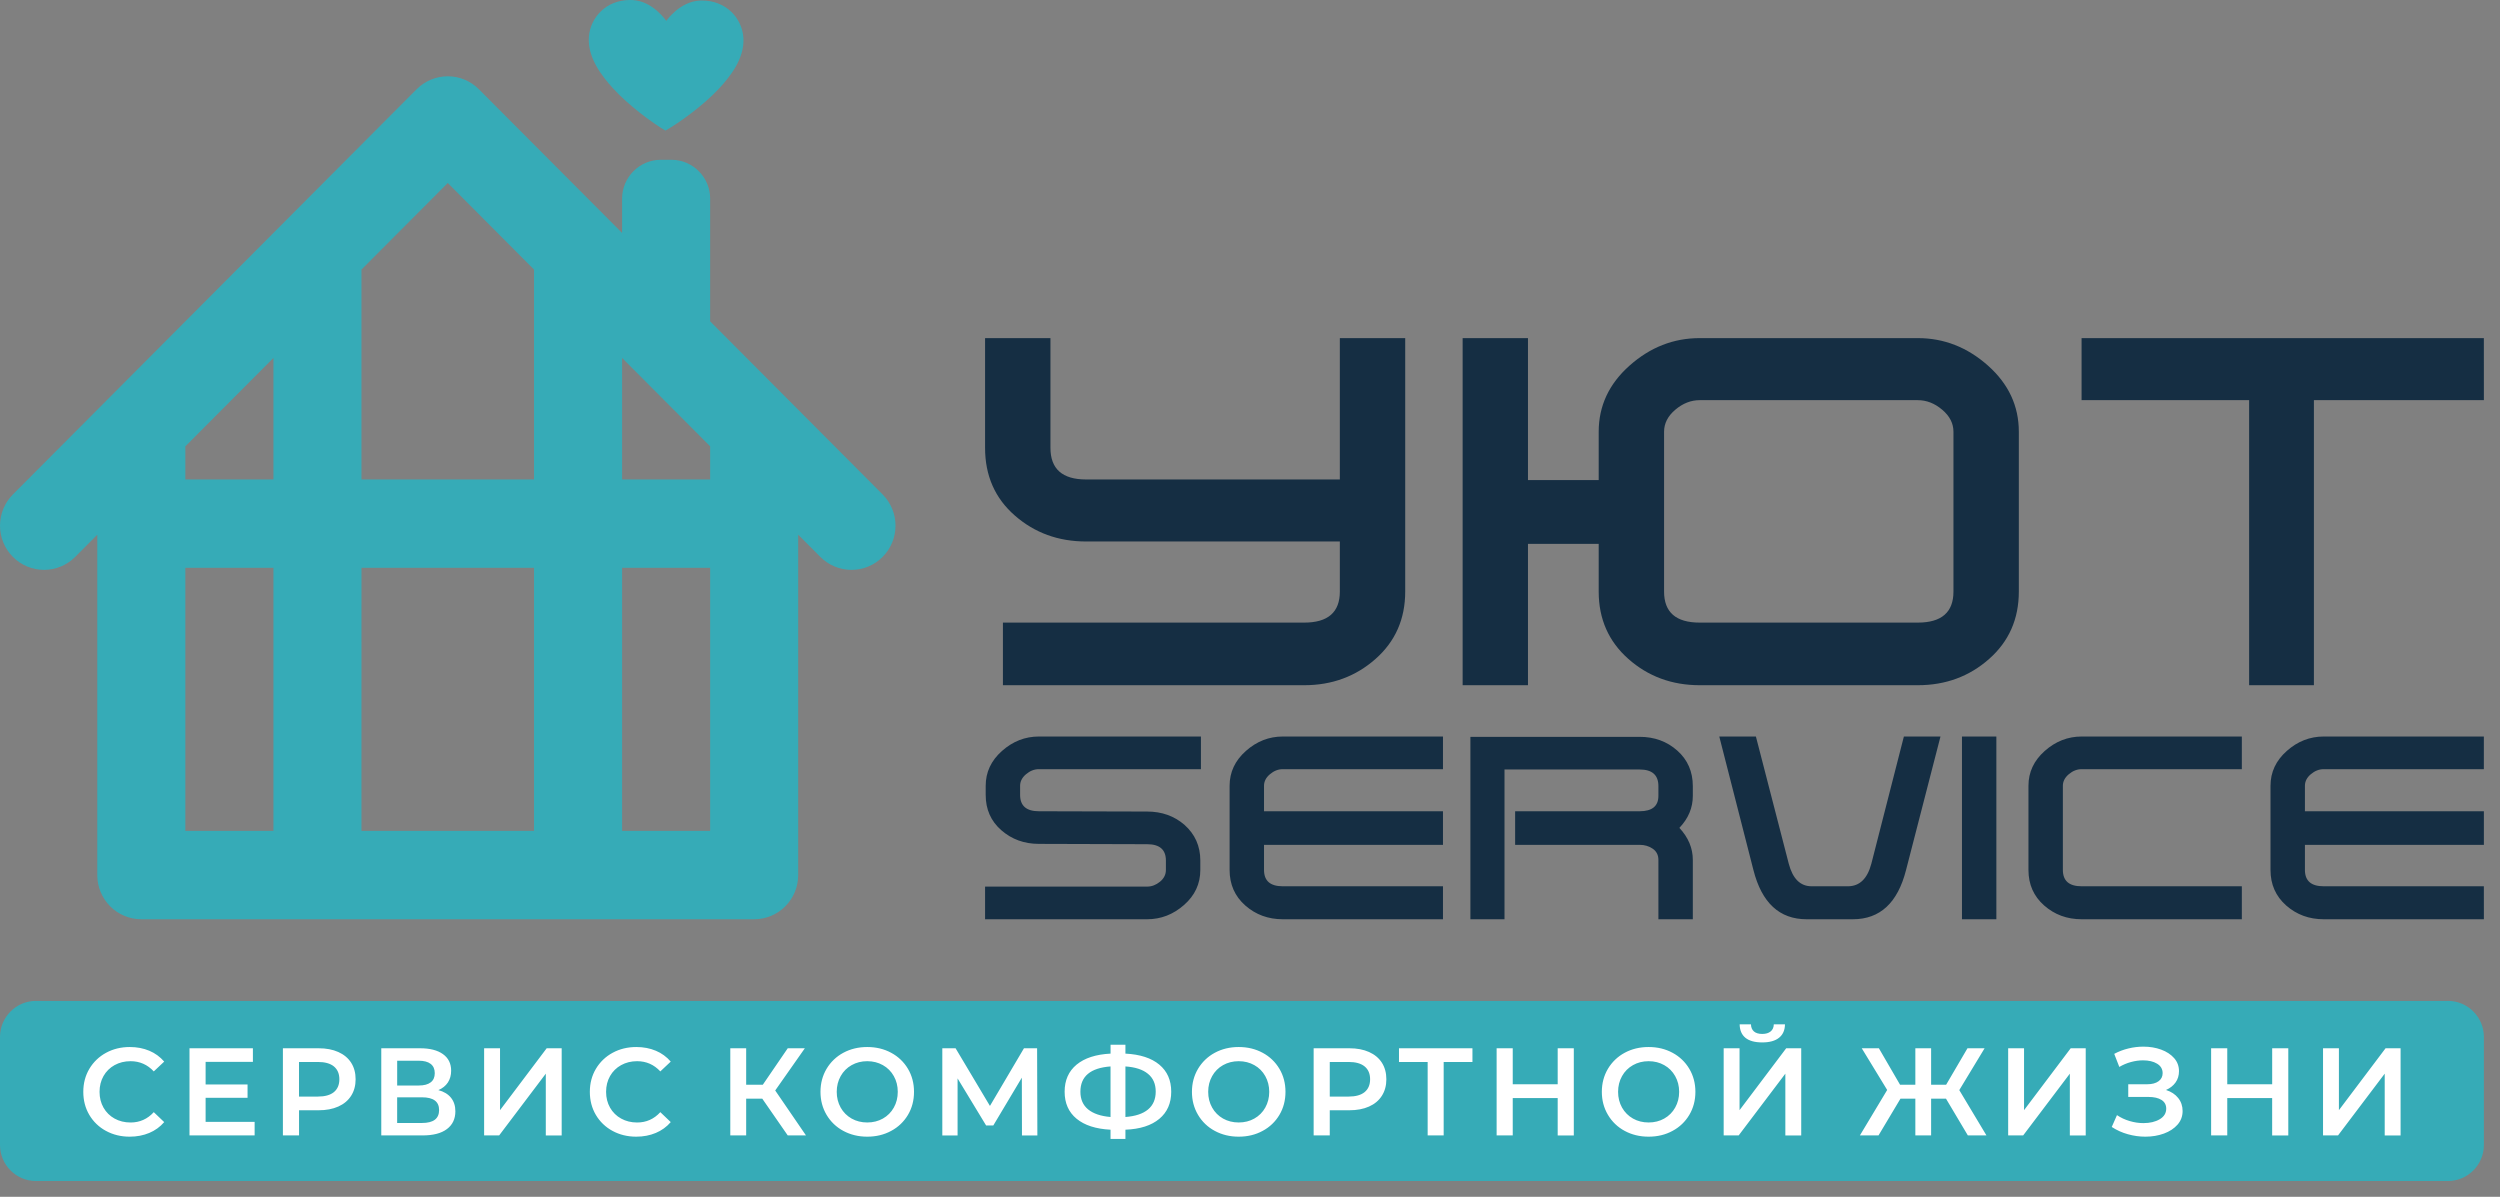
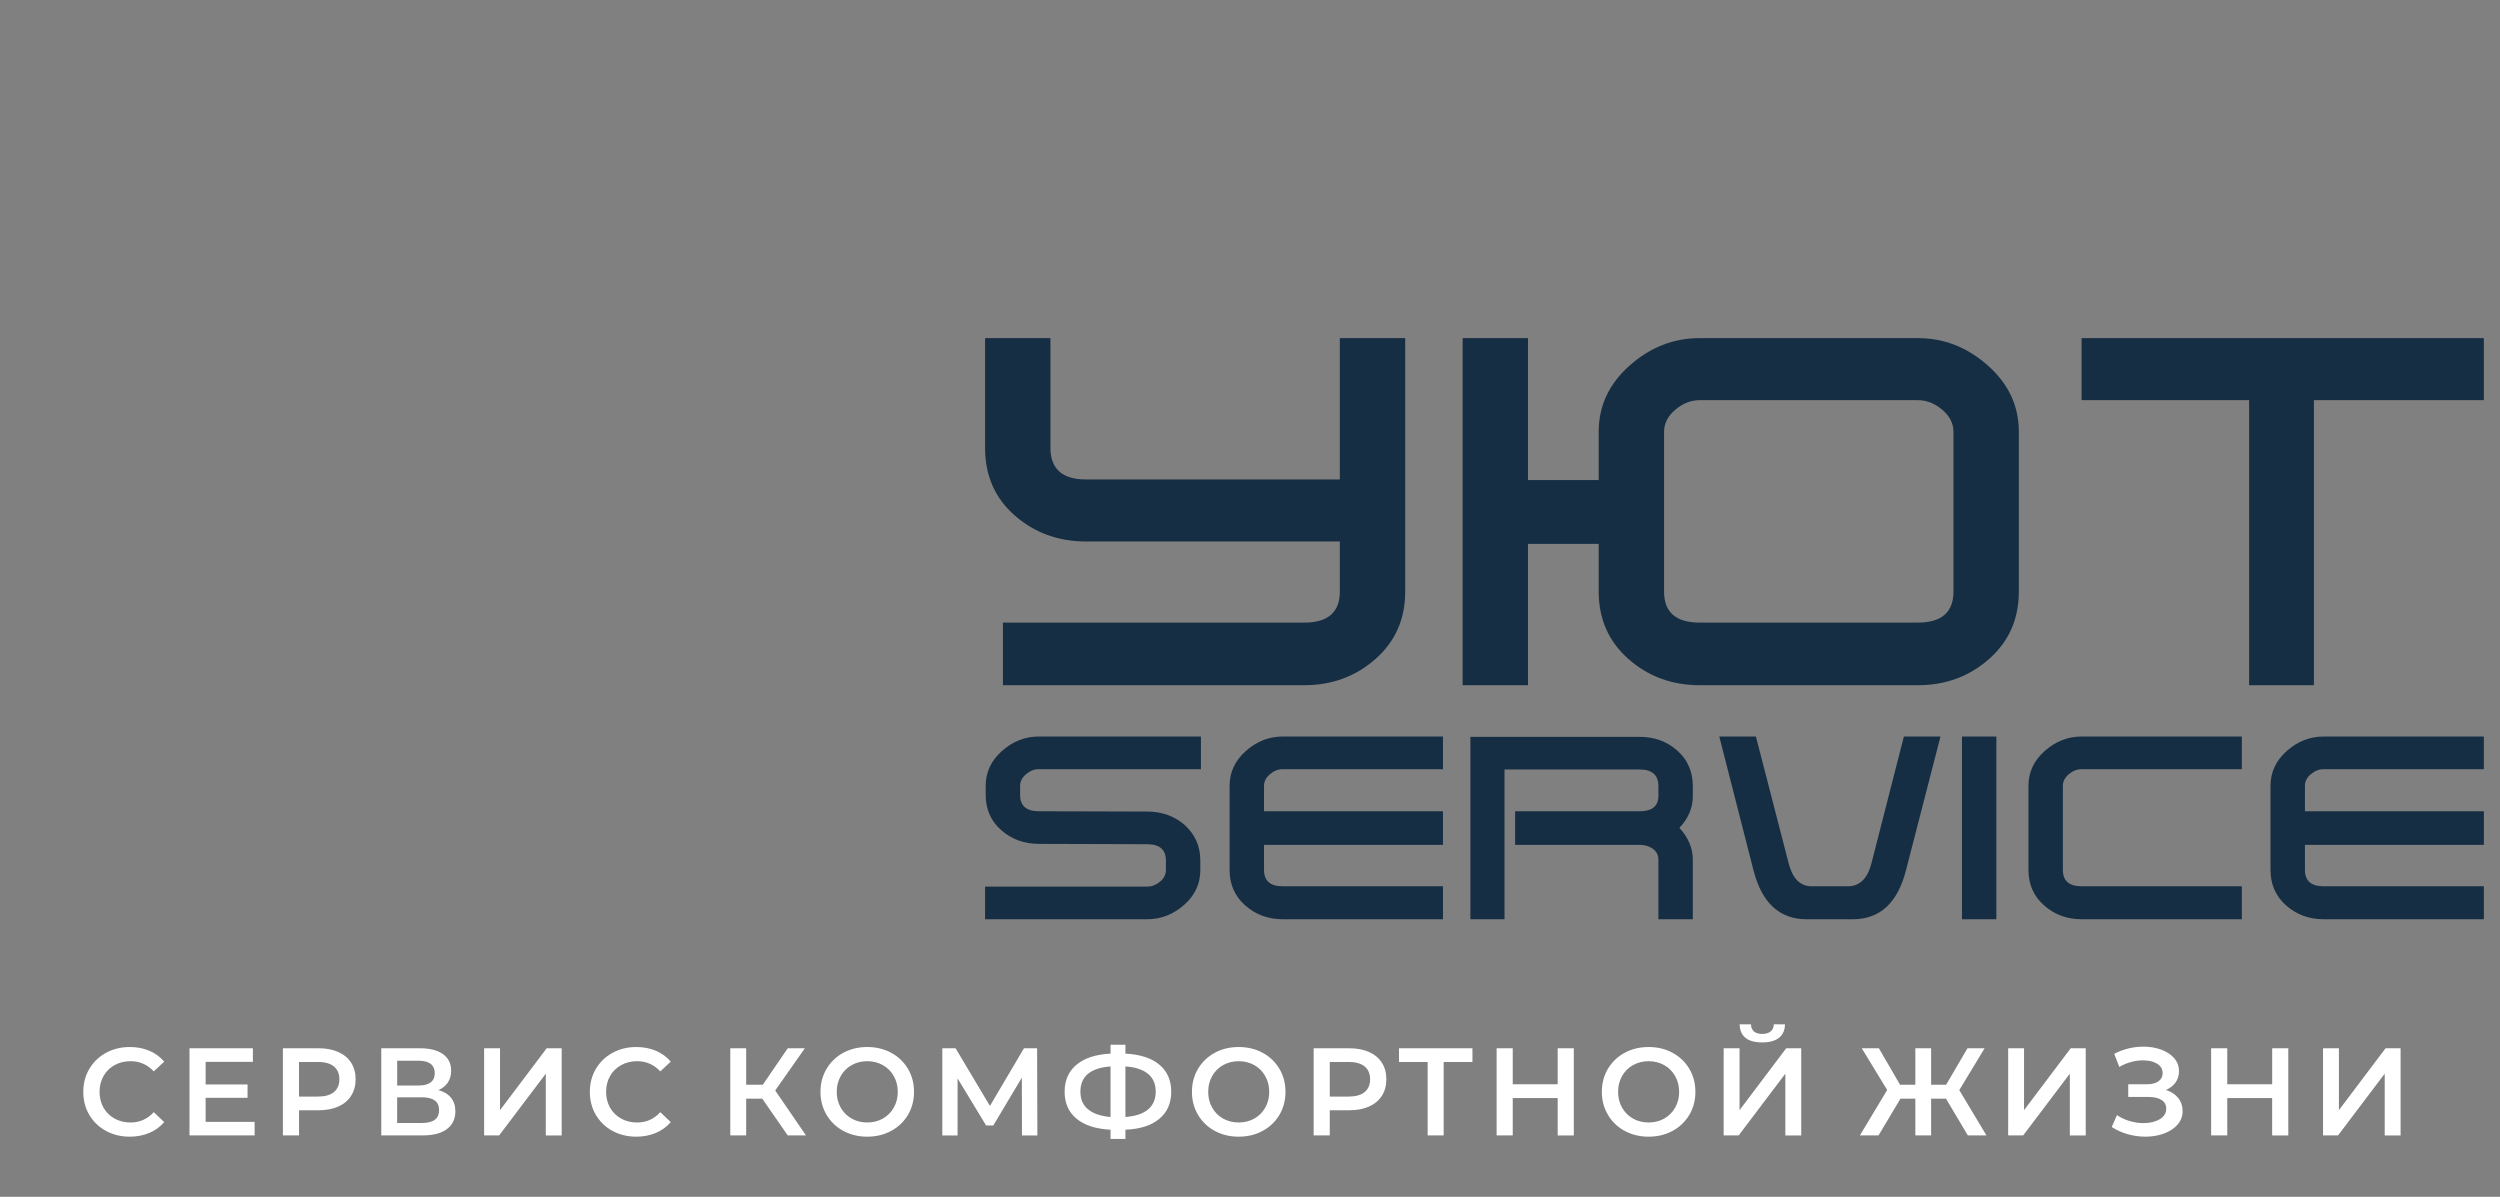
<svg xmlns="http://www.w3.org/2000/svg" width="94" height="45" viewBox="0 0 94 45" fill="none">
  <rect x="0" y="0" width="94" height="45" fill="#808080" stroke="none" />
  <path fill-rule="evenodd" clip-rule="evenodd" d="M52.836 22.243C52.836 23.275 52.464 24.12 51.719 24.777C50.974 25.435 50.08 25.764 49.038 25.764H37.71V23.41H49.038C49.931 23.41 50.378 23.021 50.378 22.244V20.36H40.838C39.795 20.36 38.901 20.035 38.157 19.384C37.412 18.734 37.039 17.886 37.039 16.84V12.713H39.497V16.84C39.497 17.632 39.944 18.028 40.838 18.028H50.378V12.713H52.836V22.243ZM45.155 28.921H39.062C38.889 28.921 38.729 28.984 38.58 29.11C38.431 29.235 38.356 29.381 38.356 29.546V29.889C38.356 30.298 38.591 30.503 39.062 30.503L43.132 30.514C43.681 30.514 44.148 30.68 44.532 31.01C44.932 31.364 45.132 31.813 45.132 32.356V32.71C45.132 33.23 44.928 33.669 44.52 34.027C44.113 34.385 43.65 34.564 43.132 34.564H37.039V33.336H43.132C43.305 33.336 43.465 33.275 43.615 33.153C43.764 33.031 43.838 32.883 43.838 32.71V32.356C43.838 31.947 43.603 31.742 43.132 31.742L39.062 31.73C38.513 31.73 38.042 31.559 37.65 31.217C37.258 30.875 37.062 30.432 37.062 29.889V29.546C37.062 29.035 37.266 28.598 37.674 28.236C38.082 27.874 38.544 27.693 39.062 27.693H45.155V28.921ZM54.256 34.564H48.233C47.684 34.564 47.213 34.391 46.821 34.045C46.429 33.698 46.233 33.254 46.233 32.71V29.546C46.233 29.035 46.437 28.598 46.845 28.236C47.253 27.874 47.715 27.693 48.233 27.693H54.256V28.921H48.233C48.06 28.921 47.9 28.984 47.751 29.11C47.602 29.235 47.527 29.381 47.527 29.546V30.503H54.256V31.766H47.527V32.71C47.527 33.12 47.762 33.324 48.233 33.324H54.256L54.256 34.564ZM63.65 34.564H62.356V32.333C62.356 32.151 62.286 32.012 62.145 31.913C62.003 31.815 61.839 31.766 61.65 31.766H56.969V30.503H61.65C62.121 30.503 62.356 30.31 62.356 29.924V29.558C62.356 29.141 62.121 28.933 61.65 28.933H56.569V34.564H55.287V27.705H61.651C62.207 27.705 62.68 27.878 63.068 28.224C63.456 28.57 63.65 29.015 63.65 29.558V29.924C63.65 30.373 63.482 30.774 63.145 31.128C63.482 31.49 63.65 31.892 63.65 32.333L63.65 34.564ZM72.962 27.693L71.668 32.71C71.355 33.946 70.688 34.564 69.669 34.564H67.928C66.908 34.564 66.241 33.946 65.928 32.71L64.645 27.693H66.022L67.257 32.474C67.406 33.041 67.692 33.324 68.116 33.324H69.48C69.92 33.324 70.213 33.041 70.363 32.474L71.586 27.693L72.962 27.693ZM75.063 34.564H73.77V27.693H75.063V34.564ZM84.293 34.564H78.27C77.721 34.564 77.251 34.391 76.859 34.045C76.466 33.698 76.27 33.254 76.27 32.71V29.546C76.27 29.035 76.474 28.598 76.882 28.236C77.29 27.874 77.753 27.693 78.27 27.693H84.293V28.921H78.27C78.098 28.921 77.937 28.984 77.788 29.11C77.639 29.235 77.564 29.381 77.564 29.546V32.71C77.564 33.12 77.799 33.324 78.27 33.324H84.293V34.564ZM93.394 34.564H87.371C86.822 34.564 86.351 34.391 85.959 34.045C85.567 33.698 85.371 33.254 85.371 32.71V29.546C85.371 29.035 85.575 28.598 85.983 28.236C86.39 27.874 86.853 27.693 87.371 27.693H93.393V28.921H87.371C87.198 28.921 87.037 28.984 86.888 29.11C86.739 29.235 86.665 29.381 86.665 29.546V30.503H93.394V31.766H86.665V32.71C86.665 33.12 86.9 33.324 87.371 33.324H93.393L93.394 34.564ZM57.452 25.764H54.995V12.713H57.452V18.05H60.111V16.234C60.111 15.262 60.498 14.433 61.273 13.745C62.047 13.057 62.926 12.713 63.91 12.713H72.109C73.092 12.713 73.971 13.057 74.746 13.745C75.52 14.433 75.908 15.262 75.908 16.234V22.244C75.908 23.275 75.535 24.12 74.79 24.777C74.046 25.435 73.152 25.764 72.109 25.764H63.91C62.867 25.764 61.973 25.435 61.228 24.777C60.484 24.12 60.111 23.275 60.111 22.244V20.45H57.452V25.764ZM73.45 22.244V16.234C73.45 15.92 73.309 15.643 73.025 15.404C72.743 15.165 72.437 15.046 72.109 15.046H63.909C63.581 15.046 63.276 15.165 62.993 15.404C62.71 15.643 62.569 15.92 62.569 16.234V22.244C62.569 23.021 63.015 23.41 63.909 23.41H72.109C73.003 23.41 73.45 23.021 73.45 22.244ZM93.394 15.046H87.003V25.764H84.567V15.046H78.267V12.713H93.393L93.394 15.046Z" fill="#152E43" />
-   <path d="M26.702 31.241H23.391V21.35H26.702V31.241ZM23.391 18.028V13.459L26.702 16.782V18.028H23.391ZM6.969 21.35H10.281V31.241H6.969V21.35ZM13.592 21.35H20.08V31.241H13.591L13.592 21.35ZM20.08 18.028H13.591V10.136L16.836 6.88L20.08 10.136V18.028ZM10.281 18.028H6.969V16.783L10.281 13.459V18.028ZM24.845 6.008C24.045 6.008 23.391 6.665 23.391 7.468V8.759L18.006 3.356C17.696 3.044 17.275 2.869 16.836 2.869C16.397 2.869 15.976 3.044 15.665 3.356L0.485 18.591C0.331 18.745 0.209 18.928 0.126 19.13C0.043 19.331 0 19.547 0 19.765C0 19.984 0.043 20.2 0.126 20.401C0.209 20.603 0.331 20.786 0.485 20.94C0.639 21.095 0.821 21.217 1.022 21.3C1.223 21.384 1.438 21.427 1.655 21.427C1.873 21.427 2.088 21.384 2.289 21.3C2.49 21.217 2.672 21.095 2.826 20.94L3.658 20.106V32.903C3.658 33.343 3.832 33.766 4.142 34.077C4.453 34.389 4.874 34.564 5.313 34.564H28.357C28.574 34.564 28.79 34.521 28.99 34.438C29.191 34.354 29.374 34.232 29.527 34.077C29.681 33.923 29.803 33.74 29.886 33.538C29.969 33.337 30.012 33.121 30.012 32.903V20.104L30.846 20.94C30.999 21.095 31.182 21.217 31.383 21.301C31.583 21.384 31.799 21.427 32.016 21.427C32.234 21.427 32.449 21.384 32.65 21.301C32.85 21.217 33.033 21.095 33.186 20.94C33.34 20.786 33.462 20.603 33.545 20.401C33.629 20.2 33.671 19.984 33.671 19.765C33.671 19.547 33.629 19.331 33.545 19.13C33.462 18.928 33.34 18.745 33.186 18.591L26.702 12.083V7.468C26.702 6.665 26.047 6.008 25.247 6.008H24.845ZM27.953 1.44C27.913 0.691 27.308 0.02 26.398 0.02C26.372 0.02 26.346 0.02 26.32 0.021C25.559 0.053 25.051 0.785 25.051 0.785C25.051 0.785 24.555 0.045 23.793 0.003C23.759 0.001 23.724 -6.59371e-05 23.689 3.53033e-06C22.794 3.53033e-06 22.191 0.656 22.141 1.397C22.089 2.158 22.618 2.848 23.046 3.317C23.627 3.956 24.507 4.608 25.021 4.911C25.54 4.615 26.429 3.976 27.02 3.346C27.454 2.883 27.993 2.201 27.953 1.44Z" fill="#36ABB7" />
-   <path fill-rule="evenodd" clip-rule="evenodd" d="M1.349 37.634H92.044C92.787 37.634 93.394 38.243 93.394 38.988V43.052C93.394 43.797 92.786 44.406 92.044 44.406H1.349C0.607 44.406 0 43.797 0 43.052V38.988C0 38.243 0.607 37.634 1.35 37.634" fill="#36ABB7" />
  <path fill-rule="evenodd" clip-rule="evenodd" d="M4.876 42.739C4.547 42.739 4.249 42.666 3.983 42.521C3.724 42.382 3.507 42.174 3.358 41.92C3.207 41.664 3.132 41.375 3.132 41.053C3.132 40.732 3.208 40.443 3.36 40.187C3.511 39.933 3.728 39.725 3.988 39.585C4.254 39.44 4.552 39.368 4.881 39.368C5.149 39.368 5.393 39.415 5.614 39.508C5.83 39.598 6.021 39.738 6.174 39.916L5.782 40.285C5.546 40.03 5.254 39.901 4.909 39.901C4.685 39.901 4.485 39.951 4.307 40.049C4.134 40.144 3.99 40.286 3.892 40.459C3.793 40.634 3.743 40.832 3.743 41.053C3.743 41.275 3.793 41.473 3.892 41.648C3.99 41.821 4.134 41.963 4.307 42.058C4.485 42.156 4.685 42.206 4.909 42.206C5.254 42.206 5.546 42.076 5.782 41.817L6.174 42.191C6.021 42.37 5.828 42.509 5.611 42.599C5.389 42.692 5.144 42.739 4.876 42.739ZM9.574 42.182V42.692H7.125V39.415H9.509V39.925H7.731V40.777H9.308V41.278H7.731V42.182H9.574ZM11.981 39.415C12.264 39.415 12.51 39.461 12.72 39.555C12.93 39.649 13.091 39.783 13.203 39.958C13.315 40.133 13.371 40.34 13.371 40.581C13.371 40.818 13.315 41.025 13.203 41.201C13.091 41.377 12.93 41.513 12.72 41.606C12.51 41.7 12.264 41.746 11.981 41.746H11.244V42.692H10.637V39.415H11.981ZM11.953 41.231C12.217 41.231 12.418 41.175 12.555 41.063C12.691 40.95 12.76 40.789 12.76 40.581C12.76 40.371 12.691 40.211 12.555 40.098C12.418 39.986 12.217 39.93 11.953 39.93H11.243V41.231H11.953ZM16.483 40.988C16.691 41.044 16.849 41.14 16.958 41.276C17.067 41.412 17.122 41.581 17.122 41.784C17.122 42.071 17.016 42.294 16.804 42.453C16.593 42.613 16.287 42.692 15.885 42.692H14.336V39.415H15.797C16.163 39.415 16.45 39.488 16.655 39.635C16.86 39.781 16.963 39.989 16.963 40.258C16.963 40.429 16.922 40.577 16.84 40.702C16.757 40.827 16.638 40.922 16.483 40.988ZM14.934 40.815H15.745C15.941 40.815 16.091 40.776 16.193 40.697C16.296 40.62 16.347 40.504 16.347 40.351C16.347 40.198 16.296 40.082 16.193 40.002C16.091 39.923 15.941 39.883 15.745 39.883H14.934V40.815ZM15.867 42.224C16.296 42.224 16.51 42.062 16.51 41.737C16.51 41.419 16.296 41.259 15.867 41.259H14.933V42.224H15.867ZM18.203 39.415H18.801V41.742L20.555 39.415H21.119V42.693H20.522V40.37L18.768 42.692H18.203V39.415ZM23.923 42.739C23.593 42.739 23.295 42.666 23.029 42.521C22.77 42.382 22.553 42.174 22.404 41.92C22.253 41.664 22.178 41.375 22.178 41.053C22.178 40.732 22.254 40.443 22.406 40.187C22.557 39.933 22.774 39.725 23.034 39.585C23.3 39.44 23.598 39.368 23.927 39.368C24.195 39.368 24.439 39.415 24.66 39.508C24.876 39.598 25.067 39.738 25.22 39.916L24.828 40.285C24.592 40.03 24.301 39.901 23.955 39.901C23.731 39.901 23.531 39.951 23.354 40.049C23.18 40.144 23.036 40.286 22.938 40.459C22.839 40.634 22.789 40.832 22.789 41.053C22.789 41.275 22.839 41.473 22.938 41.648C23.036 41.821 23.18 41.963 23.354 42.058C23.531 42.156 23.731 42.206 23.955 42.206C24.301 42.206 24.592 42.076 24.828 41.817L25.22 42.191C25.067 42.37 24.874 42.509 24.657 42.599C24.435 42.692 24.19 42.739 23.923 42.739ZM28.662 41.311H28.056V42.692H27.459V39.415H28.056V40.787H28.681L29.619 39.415H30.262L29.148 41.002L30.305 42.692H29.619L28.662 41.311ZM32.608 42.739C32.276 42.739 31.976 42.666 31.708 42.521C31.447 42.382 31.229 42.173 31.078 41.917C30.926 41.66 30.85 41.372 30.85 41.053C30.85 40.735 30.926 40.447 31.078 40.189C31.229 39.934 31.447 39.725 31.708 39.585C31.976 39.44 32.276 39.368 32.609 39.368C32.941 39.368 33.242 39.44 33.509 39.585C33.77 39.724 33.988 39.932 34.139 40.187C34.291 40.443 34.367 40.732 34.367 41.053C34.367 41.375 34.291 41.664 34.139 41.92C33.988 42.175 33.77 42.383 33.509 42.521C33.242 42.667 32.941 42.739 32.608 42.739ZM32.608 42.205C32.826 42.205 33.022 42.156 33.197 42.058C33.369 41.961 33.511 41.819 33.607 41.646C33.707 41.469 33.756 41.272 33.756 41.053C33.756 40.835 33.707 40.638 33.607 40.461C33.511 40.288 33.369 40.145 33.196 40.049C33.022 39.951 32.826 39.901 32.608 39.901C32.391 39.901 32.195 39.951 32.021 40.049C31.848 40.145 31.706 40.288 31.61 40.461C31.511 40.638 31.461 40.835 31.461 41.053C31.461 41.272 31.511 41.469 31.61 41.646C31.706 41.819 31.849 41.961 32.021 42.058C32.195 42.156 32.391 42.205 32.608 42.205ZM38.426 42.693L38.421 40.52L37.348 42.318H37.078L36.005 40.548V42.693H35.431V39.415H35.93L37.222 41.583L38.501 39.415H38.995L39.005 42.693H38.426ZM44.038 41.049C44.038 41.48 43.889 41.82 43.59 42.069C43.291 42.319 42.867 42.455 42.316 42.477V42.823H41.756V42.477C41.206 42.449 40.781 42.312 40.48 42.065C40.18 41.818 40.03 41.48 40.03 41.049C40.03 40.618 40.18 40.279 40.48 40.03C40.781 39.782 41.206 39.644 41.757 39.616V39.283H42.316V39.616C42.867 39.644 43.292 39.782 43.59 40.03C43.889 40.279 44.038 40.618 44.038 41.049ZM42.316 41.999C42.69 41.971 42.973 41.877 43.166 41.716C43.358 41.555 43.455 41.331 43.455 41.044C43.455 40.757 43.358 40.534 43.163 40.375C42.969 40.215 42.687 40.123 42.316 40.098V41.999ZM40.623 41.049C40.623 41.333 40.72 41.555 40.914 41.714C41.109 41.873 41.389 41.968 41.756 41.999V40.098C41.001 40.154 40.623 40.471 40.623 41.049H40.623ZM46.575 42.739C46.242 42.739 45.943 42.666 45.675 42.521C45.413 42.382 45.195 42.173 45.045 41.917C44.893 41.66 44.817 41.372 44.817 41.053C44.817 40.735 44.893 40.447 45.045 40.189C45.196 39.934 45.414 39.725 45.675 39.585C45.943 39.44 46.242 39.368 46.575 39.368C46.908 39.368 47.209 39.44 47.476 39.585C47.737 39.724 47.955 39.932 48.106 40.187C48.258 40.443 48.334 40.732 48.334 41.053C48.334 41.375 48.258 41.664 48.106 41.92C47.955 42.175 47.737 42.383 47.476 42.521C47.209 42.667 46.908 42.739 46.575 42.739ZM46.575 42.205C46.793 42.205 46.989 42.156 47.163 42.058C47.336 41.961 47.478 41.819 47.574 41.646C47.673 41.469 47.723 41.272 47.723 41.053C47.723 40.835 47.673 40.638 47.574 40.461C47.478 40.288 47.336 40.145 47.163 40.049C46.989 39.951 46.793 39.901 46.575 39.901C46.358 39.901 46.162 39.951 45.987 40.049C45.815 40.145 45.673 40.288 45.577 40.461C45.477 40.638 45.428 40.835 45.428 41.053C45.428 41.272 45.477 41.469 45.577 41.646C45.673 41.819 45.815 41.961 45.987 42.058C46.162 42.156 46.358 42.205 46.575 42.205ZM50.736 39.415C51.019 39.415 51.266 39.461 51.476 39.555C51.686 39.649 51.847 39.783 51.959 39.958C52.071 40.133 52.127 40.34 52.127 40.581C52.127 40.818 52.071 41.025 51.959 41.201C51.847 41.377 51.686 41.513 51.476 41.606C51.266 41.7 51.019 41.746 50.736 41.746H49.999V42.692H49.393V39.415H50.736ZM50.708 41.231C50.973 41.231 51.173 41.175 51.31 41.063C51.447 40.95 51.516 40.789 51.516 40.581C51.516 40.371 51.447 40.211 51.31 40.098C51.173 39.986 50.973 39.93 50.708 39.93H49.999V41.231H50.708ZM55.364 39.93H54.282V42.692H53.68V39.93H52.602V39.415H55.364V39.93ZM59.175 39.415V42.693H58.569V41.288H56.879V42.692H56.273V39.415H56.879V40.768H58.569V39.415H59.175ZM61.988 42.739C61.655 42.739 61.355 42.666 61.087 42.521C60.826 42.382 60.608 42.173 60.458 41.917C60.305 41.66 60.229 41.372 60.229 41.053C60.229 40.735 60.305 40.447 60.457 40.189C60.608 39.934 60.826 39.725 61.087 39.585C61.355 39.44 61.655 39.368 61.988 39.368C62.321 39.368 62.621 39.44 62.888 39.585C63.149 39.724 63.367 39.932 63.518 40.187C63.67 40.443 63.747 40.732 63.747 41.053C63.747 41.375 63.67 41.664 63.518 41.92C63.367 42.175 63.149 42.383 62.888 42.521C62.621 42.667 62.321 42.739 61.988 42.739ZM61.988 42.205C62.205 42.205 62.402 42.156 62.575 42.058C62.748 41.961 62.89 41.819 62.986 41.646C63.086 41.469 63.136 41.272 63.136 41.053C63.136 40.835 63.086 40.638 62.986 40.461C62.89 40.288 62.748 40.145 62.575 40.049C62.402 39.951 62.205 39.901 61.988 39.901C61.77 39.901 61.574 39.951 61.4 40.049C61.227 40.146 61.085 40.288 60.989 40.461C60.89 40.638 60.84 40.835 60.84 41.053C60.84 41.272 60.89 41.469 60.989 41.646C61.086 41.819 61.228 41.961 61.4 42.058C61.574 42.156 61.77 42.205 61.988 42.205ZM64.81 39.415H65.407V41.742L67.161 39.415H67.726V42.693H67.129V40.37L65.374 42.692H64.81L64.81 39.415ZM66.261 39.195C65.981 39.195 65.77 39.137 65.628 39.021C65.487 38.906 65.415 38.737 65.411 38.516H65.836C65.839 38.631 65.877 38.72 65.948 38.782C66.02 38.845 66.124 38.876 66.261 38.876C66.395 38.876 66.499 38.845 66.576 38.782C66.652 38.72 66.692 38.631 66.695 38.516H67.115C67.112 38.734 67.038 38.902 66.893 39.019C66.748 39.136 66.537 39.195 66.261 39.195ZM73.17 41.311H72.61V42.692H72.017V41.311H71.457L70.632 42.692H69.932L70.958 40.983L70.002 39.415H70.646L71.443 40.787H72.017V39.415H72.61V40.787H73.174L73.977 39.415H74.621L73.669 40.988L74.691 42.692H73.991L73.17 41.311ZM75.507 39.415H76.104V41.742L77.858 39.415H78.423V42.693H77.826V40.37L76.071 42.692H75.507V39.415ZM81.441 40.983C81.637 41.046 81.79 41.146 81.9 41.285C82.011 41.424 82.066 41.587 82.066 41.775C82.066 41.971 82.002 42.142 81.875 42.287C81.747 42.432 81.577 42.544 81.364 42.622C81.15 42.7 80.918 42.739 80.666 42.739C80.445 42.739 80.224 42.708 80.01 42.648C79.795 42.589 79.589 42.496 79.402 42.374L79.598 41.929C79.744 42.027 79.904 42.102 80.074 42.151C80.248 42.203 80.42 42.229 80.591 42.229C80.837 42.229 81.042 42.18 81.205 42.084C81.368 41.987 81.45 41.854 81.45 41.685C81.45 41.542 81.391 41.433 81.273 41.358C81.154 41.283 80.991 41.245 80.783 41.245H80.022V40.768H80.736C80.916 40.768 81.058 40.73 81.161 40.655C81.263 40.581 81.315 40.479 81.315 40.351C81.315 40.198 81.245 40.079 81.107 39.995C80.969 39.911 80.792 39.869 80.577 39.869C80.431 39.869 80.281 39.89 80.125 39.932C79.971 39.973 79.823 40.036 79.686 40.117L79.495 39.625C79.663 39.535 79.841 39.467 80.029 39.422C80.217 39.376 80.405 39.354 80.591 39.354C80.834 39.354 81.057 39.391 81.261 39.466C81.465 39.541 81.627 39.648 81.749 39.787C81.87 39.926 81.93 40.089 81.93 40.276C81.93 40.438 81.887 40.581 81.8 40.702C81.713 40.824 81.593 40.917 81.441 40.983ZM86.04 39.415V42.693H85.433V41.288H83.745V42.692H83.138V39.415H83.745V40.768H85.434V39.415H86.04ZM87.346 39.415H87.943V41.742L89.697 39.415H90.262V42.693H89.665V40.37L87.91 42.692H87.346L87.346 39.415Z" fill="white" />
</svg>